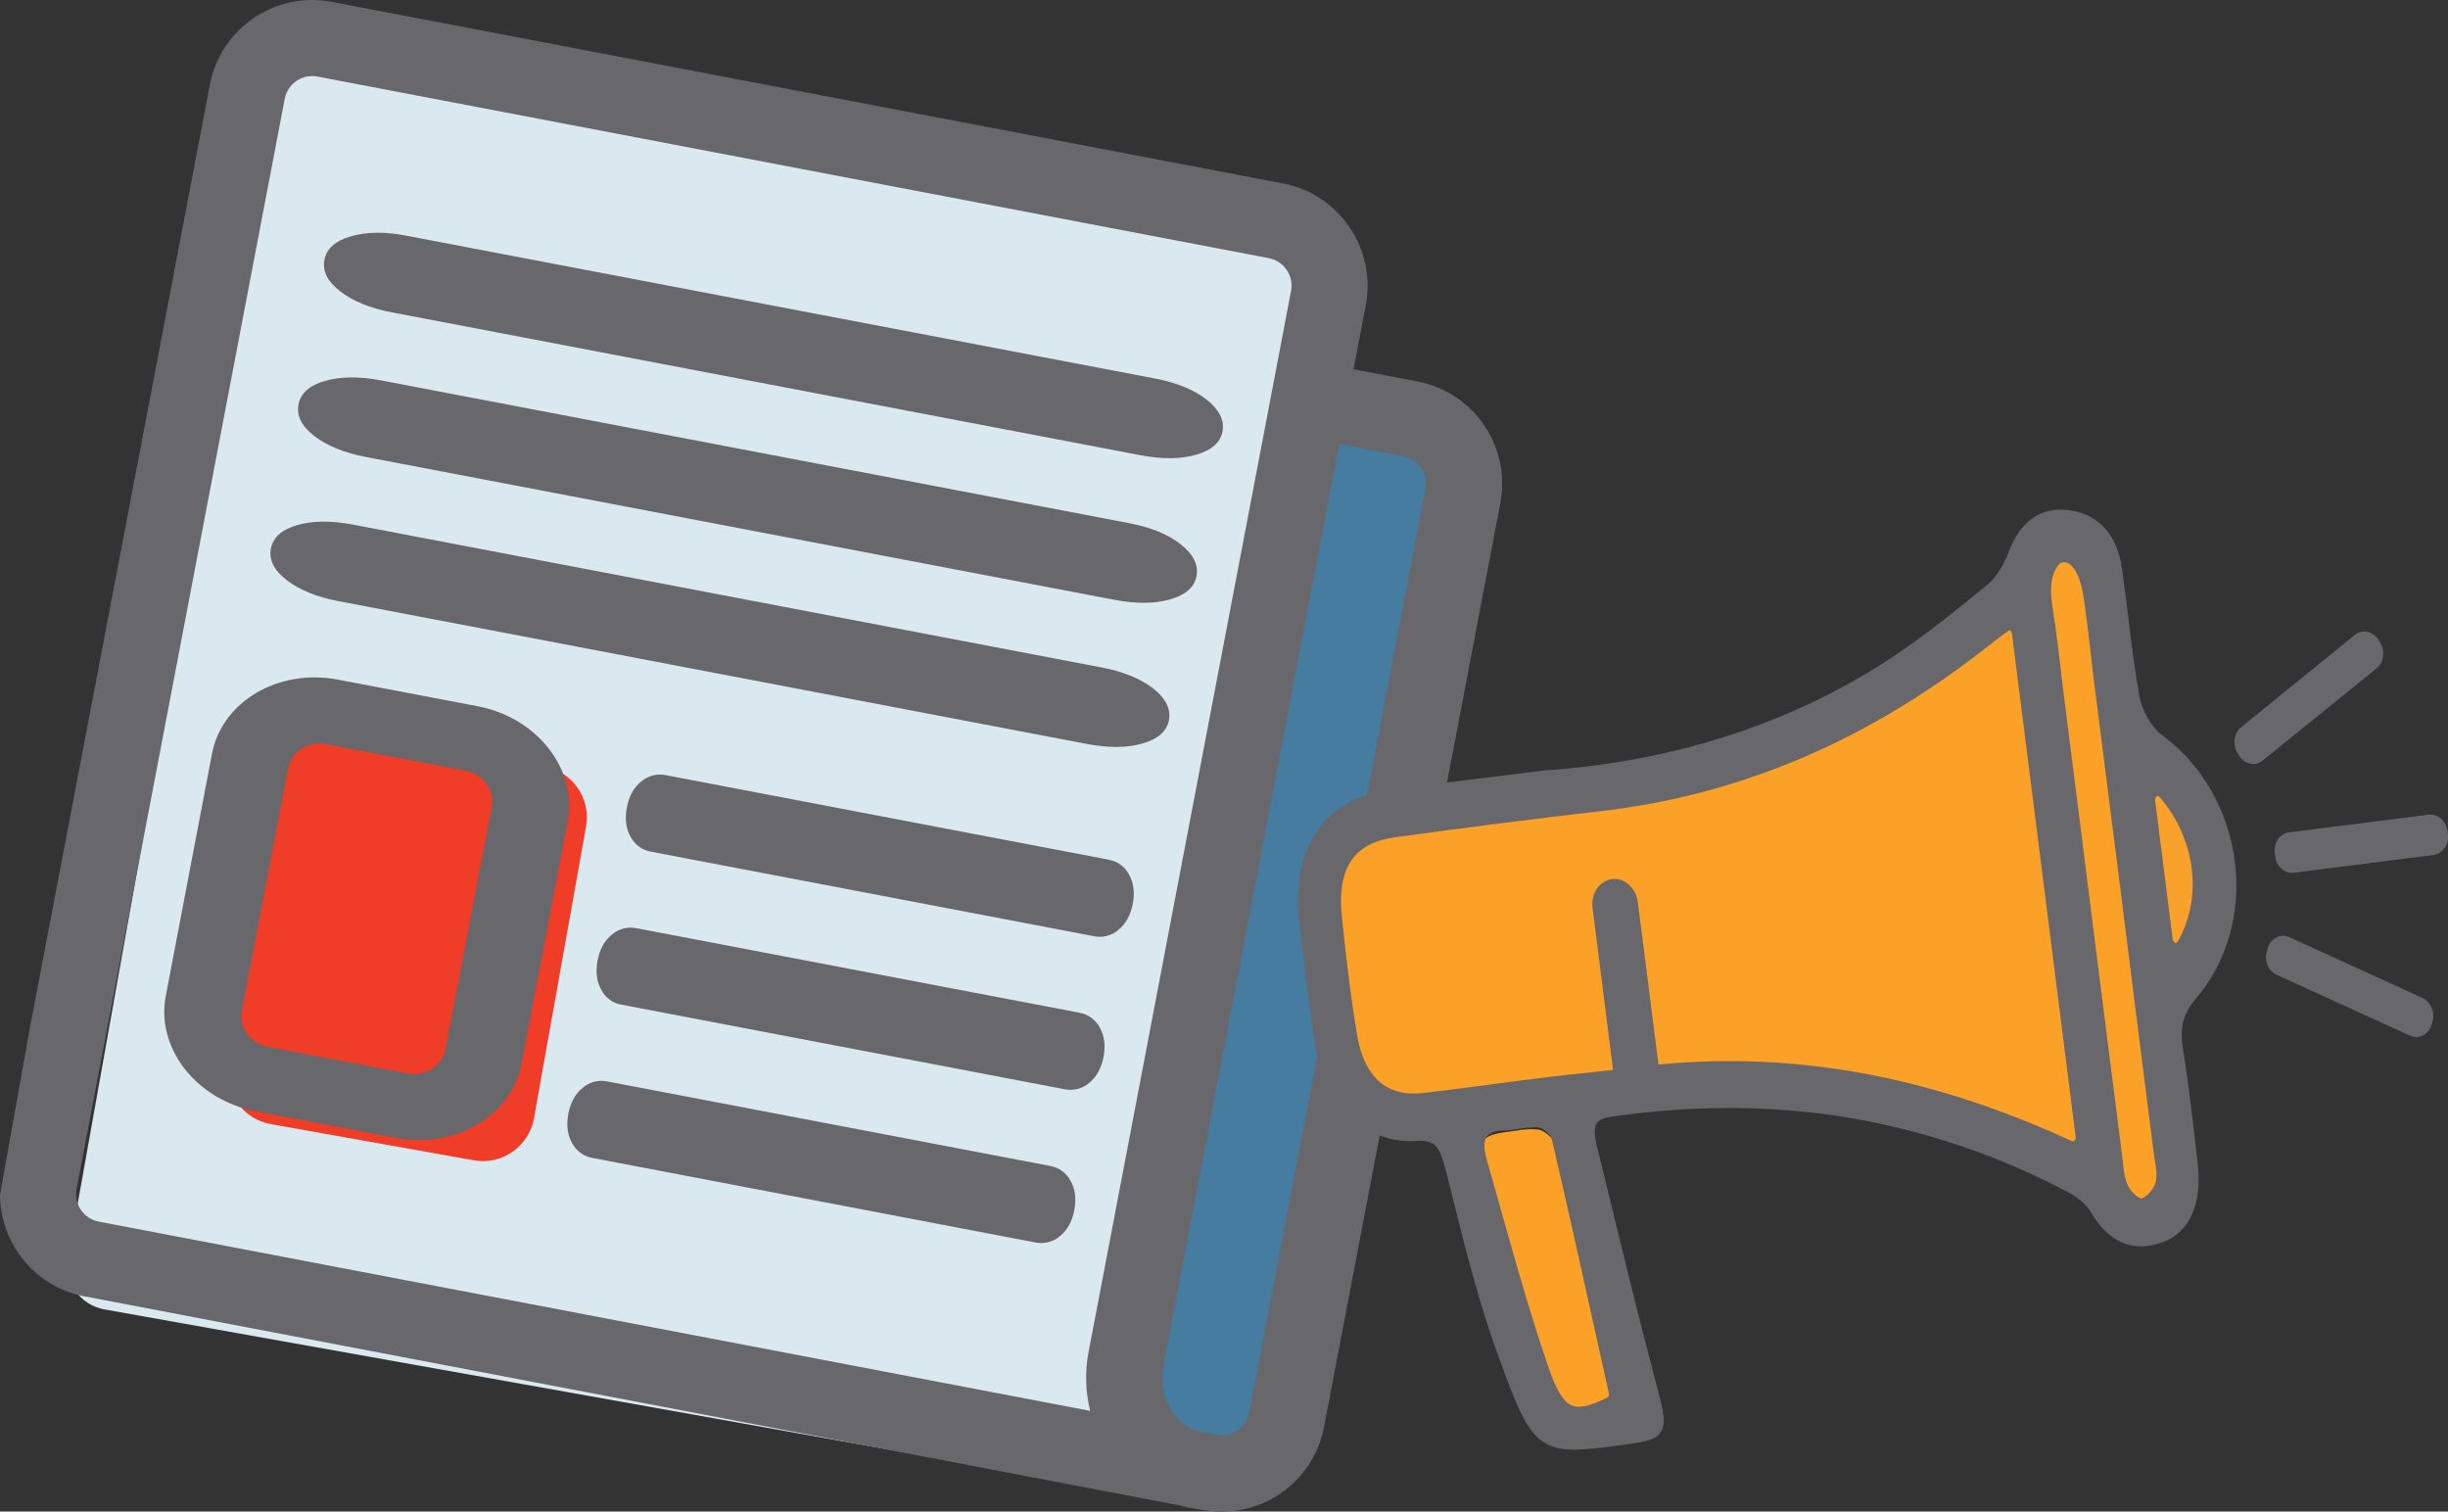
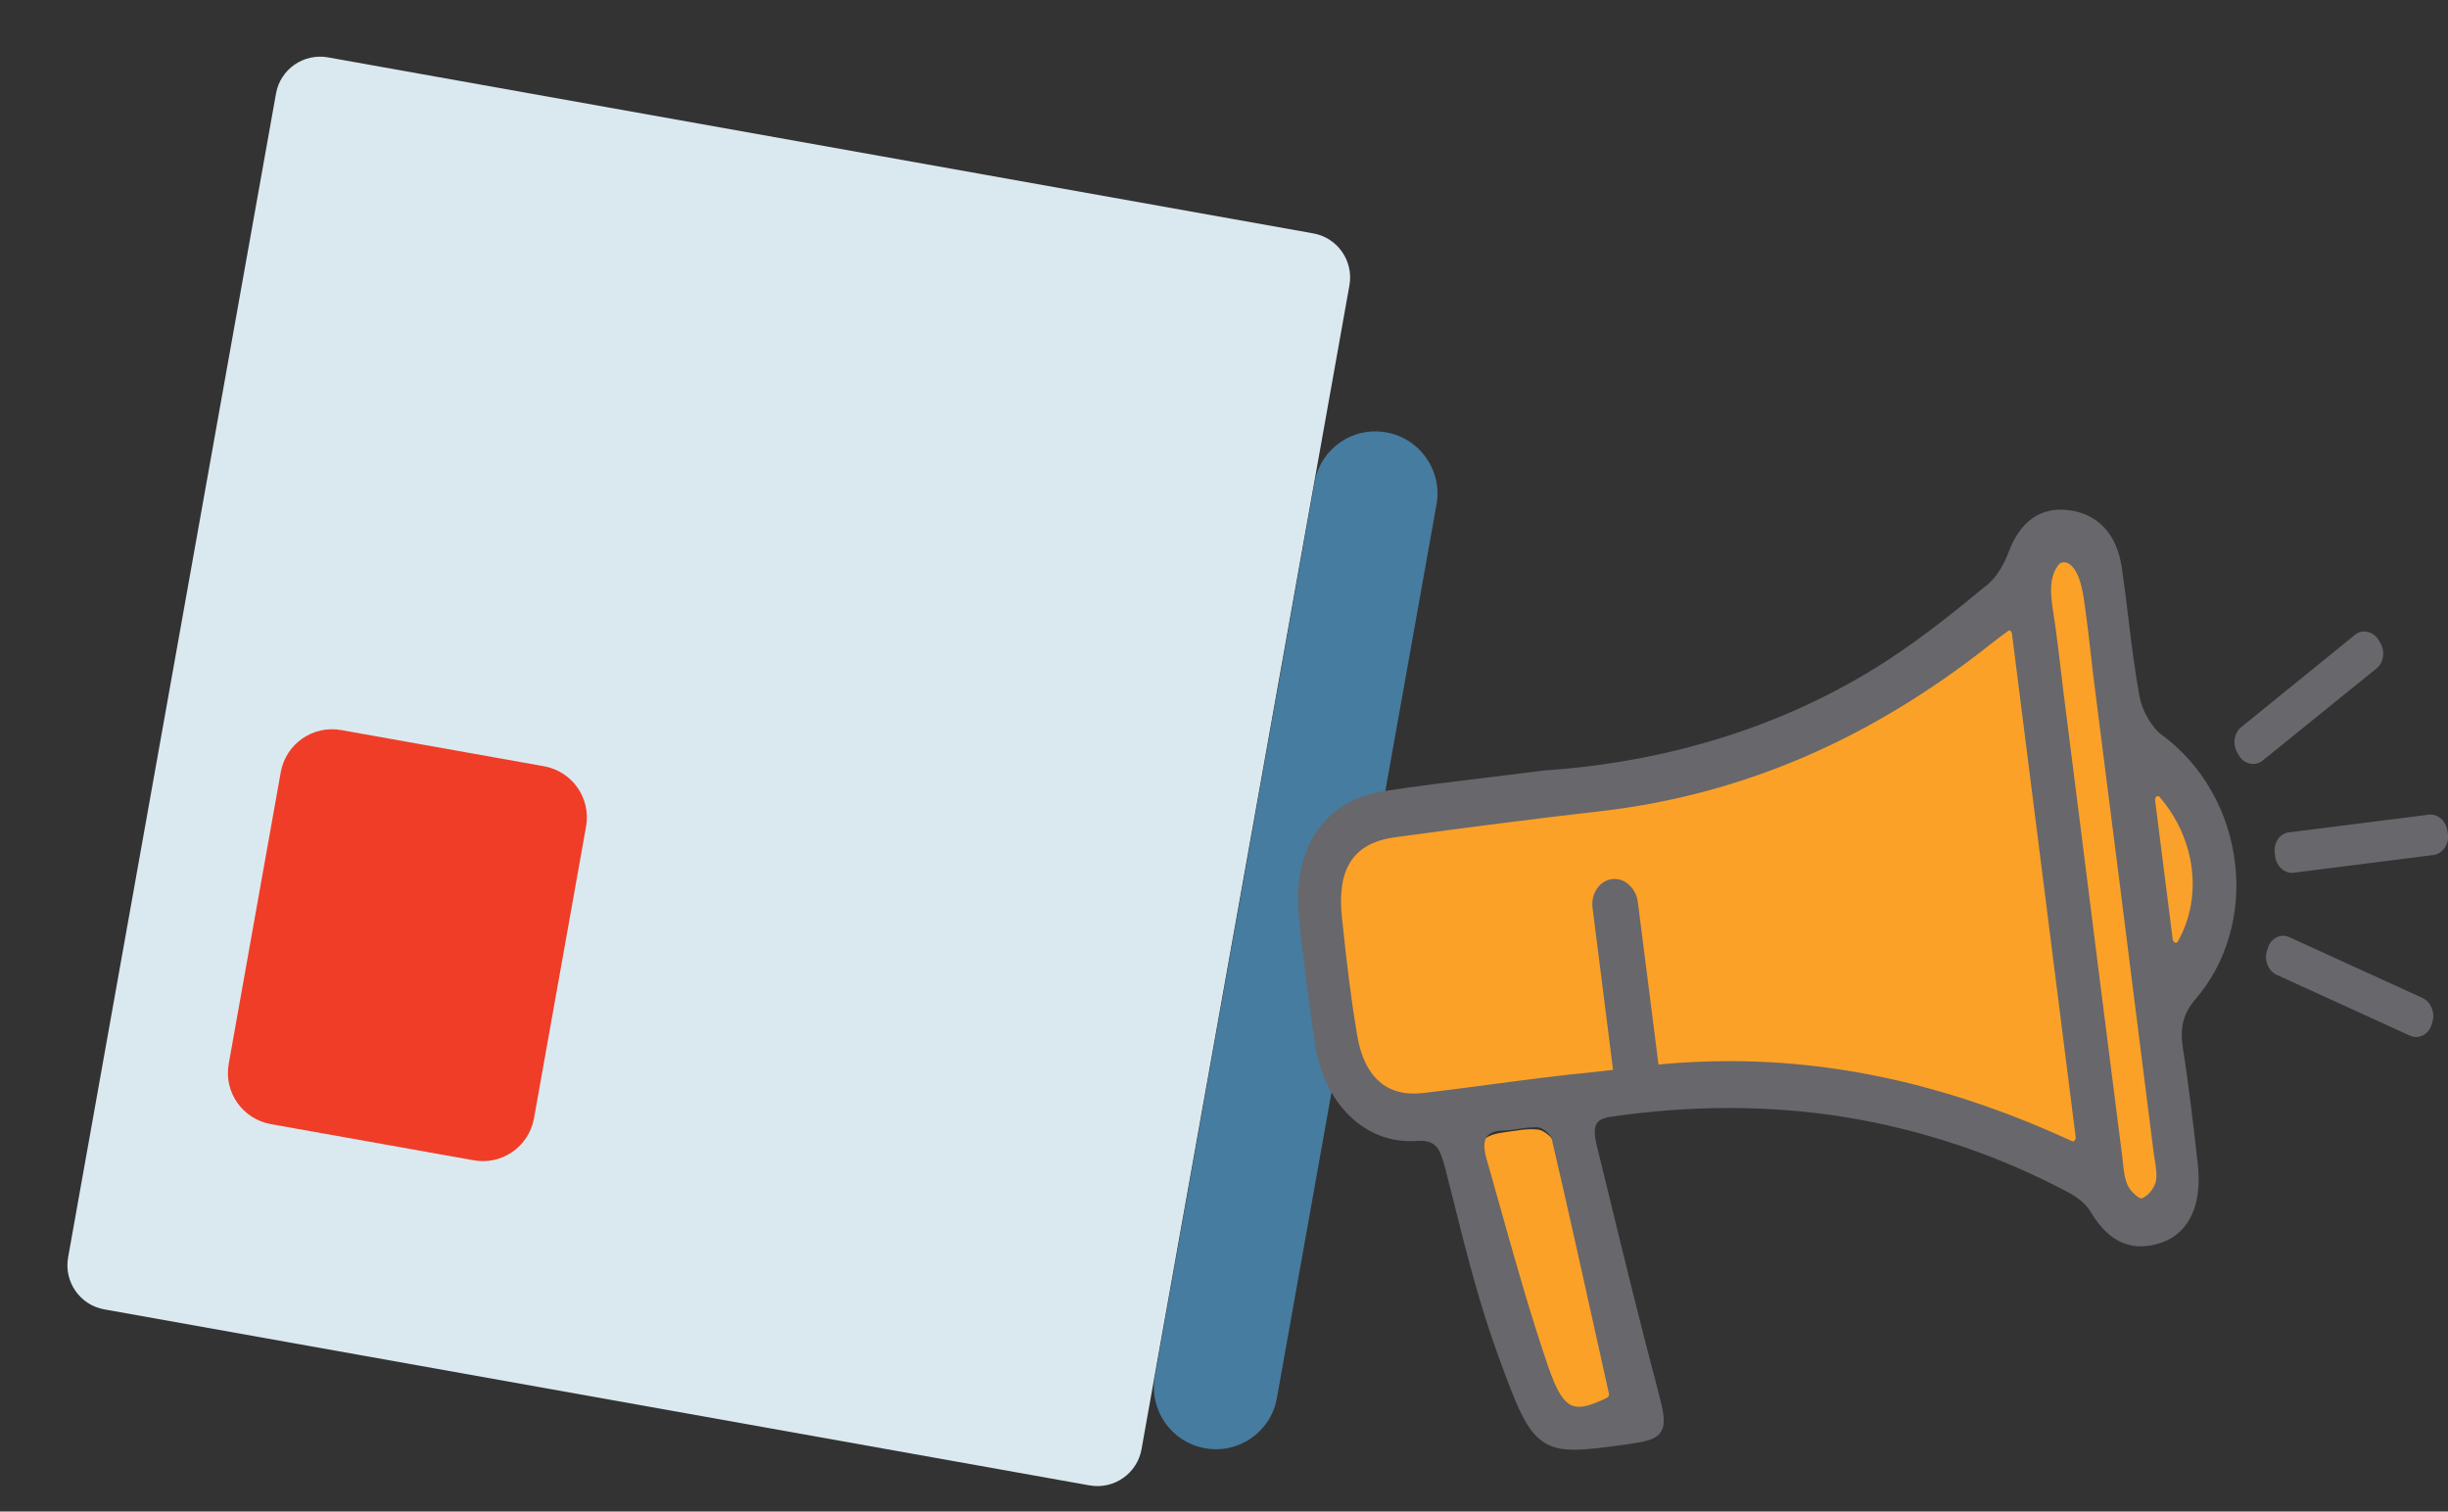
<svg xmlns="http://www.w3.org/2000/svg" xmlns:xlink="http://www.w3.org/1999/xlink" version="1.1" id="Layer_1" x="0px" y="0px" viewBox="0 0 1481.2 914.5" style="enable-background:new 0 0 1481.2 914.5;" xml:space="preserve">
  <rect x="0" y="0" width="1481.2" height="914.5" fill="#333333" stroke="none" />
  <style type="text/css">
	.st0{fill:#DAE9EF;}
	.st1{fill:#EF3D28;}
	.st2{fill:#467C9F;}
	.st3{clip-path:url(#SVGID_2_);}
	.st4{clip-path:url(#SVGID_4_);}
	.st5{fill:#68676B;}
	.st6{fill:#FFFFFF;}
	.st7{fill:#FBA128;}
	.st8{fill:#F9A12A;}
</style>
  <g id="Layer_2_1_">
    <g id="Layer_1-2">
      <path class="st0" d="M198.4,34.7l596.2,106.5c14.7,2.6,24.5,16.7,21.9,31.4L690.7,876.8c-2.6,14.7-16.7,24.5-31.4,21.9L63.1,792.2    c-14.7-2.6-24.5-16.7-21.9-31.4L167,56.6C169.6,41.9,183.7,32.1,198.4,34.7z" />
      <path class="st1" d="M206.4,441.7l122.8,21.9c17.1,3.1,28.5,19.4,25.4,36.5l-31.5,176.5c-3.1,17.1-19.4,28.5-36.5,25.4    l-122.8-21.9c-17.1-3.1-28.5-19.4-25.4-36.5l31.5-176.5C173,450,189.3,438.7,206.4,441.7z" />
      <path class="st2" d="M838.8,261.6L838.8,261.6c20.4,3.6,34,23.1,30.4,43.5l-96.6,540.8c-3.6,20.4-23.1,34-43.5,30.3l0,0    c-20.4-3.6-34-23.1-30.3-43.5l96.6-540.8C798.9,271.5,818.4,257.9,838.8,261.6z" />
      <g id="News">
        <g>
          <defs>
            <rect id="SVGID_1_" x="61.3" y="46.7" transform="matrix(0.176 -0.984 0.984 0.176 -68.165 838.858)" width="811.3" height="826.9" />
          </defs>
          <clipPath id="SVGID_2_">
            <use xlink:href="#SVGID_1_" style="overflow:visible;" />
          </clipPath>
          <g class="st3">
            <g>
              <defs>
-                 <rect id="SVGID_3_" x="61.3" y="46.7" transform="matrix(0.176 -0.984 0.984 0.176 -68.166 838.869)" width="811.3" height="826.9" />
-               </defs>
+                 </defs>
              <clipPath id="SVGID_4_">
                <use xlink:href="#SVGID_3_" style="overflow:visible;" />
              </clipPath>
              <g class="st4">
                <path class="st5" d="M857.8,230.8l-38.8-7.4l7.4-38.8c6.4-34.1-15.9-67-50-73.6L200.6,1.1c-34.1-6.4-67,15.9-73.6,50         L1.1,710.8c-6.4,34.1,15.9,67,50,73.5l662.6,126.5c1.7,0.5,3.4,1,5.2,1.3l8.6,1.4c34.1,6.4,67-15.9,73.6-50l106.7-559         C914.3,270.3,891.9,237.4,857.8,230.8 M724.2,865.9c-14.8-4.9-23.5-21.9-20.3-39.6l106.4-557.7l38.8,7.4         c9.1,1.8,15.1,10.6,13.4,19.7l-106.7,559c-1.8,9.1-10.6,15.1-19.7,13.4L724.2,865.9z M659.6,853.6L59.7,739.1         c-9.1-1.8-15.1-10.6-13.4-19.7L172.3,59.7c1.8-9.1,10.6-15.1,19.7-13.4l575.8,109.9c9.1,1.8,15.1,10.6,13.4,19.7L658.6,818.3         C656.4,830,656.8,842,659.6,853.6" />
                <path class="st5" d="M289.1,427.3l-84.6-16.1c-36-6.9-70.1,13.2-76.2,44.7l-28,146.7c-6,31.5,18.4,62.8,54.4,69.7l84.6,16.1         c36,6.9,70.2-13.2,76.2-44.7l28-146.7C349.5,465.5,325.1,434.2,289.1,427.3 M297.5,488.2l-28,146.7         c-2,10.1-12.2,16.6-22.8,14.6l-84.6-16.1c-10.6-2-17.7-11.9-15.8-21.9l28-146.7c1.9-10.1,12.2-16.6,22.8-14.6l84.6,16.1         C292.4,468.3,299.4,478.2,297.5,488.2" />
                <path class="st5" d="M381.5,506.2c-2.8-5-3.5-10.9-2.2-17.7s4.1-12,8.6-15.6c4.1-3.6,9.7-5,15-3.9l267.8,51.1         c5.4,0.9,10,4.3,12.5,9.1c2.8,5.1,3.5,11,2.2,17.7s-4.2,12-8.6,15.6c-4.1,3.6-9.7,5.1-15,3.9L394,515.3         C388.6,514.4,384,511,381.5,506.2" />
                <path class="st5" d="M363.8,598.8c-2.8-5-3.5-10.9-2.2-17.7s4.1-12,8.6-15.6c4.1-3.6,9.7-5,15-3.9L653,612.7         c5.4,0.9,10,4.3,12.5,9.1c2.8,5.1,3.5,11,2.2,17.7s-4.2,12-8.6,15.6c-4.1,3.6-9.7,5-15,3.9l-267.8-51.1         C370.9,607.1,366.3,603.7,363.8,598.8" />
                <path class="st5" d="M346.1,691.5c-2.8-5-3.5-10.9-2.2-17.7s4.1-12,8.6-15.6c4.1-3.6,9.7-5,15-3.9l267.8,51.1         c5.4,0.9,10,4.3,12.5,9.1c2.8,5,3.5,11,2.2,17.7s-4.1,12-8.6,15.6c-4.1,3.6-9.7,5-15,3.9l-267.8-51.1         C353.2,699.7,348.6,696.3,346.1,691.5" />
                <path class="st5" d="M213.6,317.4l452.8,86.4c13.2,2.5,23.7,6.8,31.3,12.7s10.8,12.3,9.6,19.1s-6.6,11.5-15.9,14.2         s-20.6,2.8-33.8,0.3l-452.8-86.4c-13.2-2.5-23.6-6.8-31.3-12.7s-10.9-12.3-9.6-19.1s6.6-11.5,15.9-14.2         S200.4,314.9,213.6,317.4" />
                <path class="st5" d="M230.3,230.1l452.8,86.4c13.2,2.5,23.7,6.8,31.3,12.8s10.8,12.3,9.6,19.1s-6.6,11.5-15.9,14.2         s-20.6,2.8-33.8,0.3l-452.8-86.4c-13.2-2.5-23.6-6.8-31.3-12.7s-10.9-12.3-9.6-19.1s6.6-11.5,15.9-14.2         S217.1,227.6,230.3,230.1" />
                <path class="st5" d="M245.9,142.6L698.8,229c13.2,2.5,23.7,6.8,31.3,12.8s10.8,12.3,9.6,19.1s-6.6,11.5-15.9,14.2         s-20.6,2.8-33.8,0.3l-452.8-86.4c-13.2-2.5-23.6-6.8-31.3-12.7s-10.9-12.3-9.6-19.1s6.6-11.5,15.9-14.2         S232.7,140,245.9,142.6" />
              </g>
            </g>
          </g>
        </g>
      </g>
      <g id="J4JWyJ.tif">
        <path class="st6" d="M967.9,545c-0.2,0-0.4-0.1-0.6-0.2c0.3,4.3,1,8.5,1.9,12.7C968.5,553.4,968.1,549.2,967.9,545z" />
        <path class="st7" d="M999.8,648.4c89.7-8.9,176.3,18.1,261.2,57.9l-41.4-327c-2.5-0.1-4-0.7-4.8-0.1c-4.2,2.8-8.2,5.9-12.2,9     c-71.1,55.9-149.6,90.5-236.7,100.6c-42.3,4.9-84.6,10.3-126.8,16.1c-26.5,3.7-37.7,20.1-34.6,50.7c2.5,24.1,5.3,48.3,9.4,72.2     c4.5,26.6,19.4,40,42.6,37.3c35-4.1,70.4-8.8,105.4-12.2L999.8,648.4z" />
-         <path class="st7" d="M1288.7,528.8c7.3,57.4,14.5,114.8,21.8,172.2c0.8,6.5,2.9,13.7,0.9,19.5c-1.7,5.1-7.6,10.8-12.6,12.1     c-3.5,0.9-10.5-4.5-12.8-8.7c-3-5.5-3.2-12.7-4-19.2c-14.2-111.9-27.3-223.9-42.5-335.7c-1.2-9-1.4-17.6,1.3-25.5     c2-6,8.4-9.3,14.4-7.3c2.4,0.8,4.4,2.3,5.8,4.3c11.7,17,9.6,44.6,12.1,64C1278.3,445.9,1283.5,487.3,1288.7,528.8z" />
+         <path class="st7" d="M1288.7,528.8c7.3,57.4,14.5,114.8,21.8,172.2c0.8,6.5,2.9,13.7,0.9,19.5c-1.7,5.1-7.6,10.8-12.6,12.1     c-3.5,0.9-10.5-4.5-12.8-8.7c-3-5.5-3.2-12.7-4-19.2c-14.2-111.9-27.3-223.9-42.5-335.7c-1.2-9-1.4-17.6,1.3-25.5     c2-6,8.4-9.3,14.4-7.3c2.4,0.8,4.4,2.3,5.8,4.3c11.7,17,9.6,44.6,12.1,64C1278.3,445.9,1283.5,487.3,1288.7,528.8" />
        <path class="st7" d="M976.9,834.9c2.5,11.2-3.5,22.2-13.2,24.2c-11.8,2.5-23-9.3-30.2-29.9c-14.2-40.5-25-82.4-37.2-123.7     c-3.8-13,0.2-18.4,12.4-20.2c8.6-1.2,14.6-2.6,21.8-1.9c3.6,0.4,9.3,4.9,10.2,8.6C951.3,737.8,966.6,788.8,976.9,834.9z" />
        <path class="st8" d="M1299.8,471.7c33.4,29.6,39,76.9,13.7,108.5L1299.8,471.7z" />
      </g>
      <path class="st5" d="M1465.8,603.8l-80.6-36.8c-2.4-1.1-5.1-1.1-7.5,0c-2.7,1.3-4.7,3.7-5.5,6.5l-0.6,1.9    c-1.7,5.7,0.9,12.2,6,14.4l80.6,36.8c1.2,0.6,2.5,0.8,3.8,0.8c1.3,0,2.5-0.3,3.7-0.8c2.7-1.3,4.7-3.7,5.5-6.5l0.6-1.9    C1473.5,612.6,1470.8,606.1,1465.8,603.8z" />
      <path class="st5" d="M1440.2,388.9l-1-1.7c-1.5-2.6-4.1-4.4-7-5c-2.6-0.5-5.2,0.2-7.3,1.9L1356,440c-4.3,3.5-5.3,10.4-2.2,15.5    l1,1.7c1.5,2.6,4.1,4.4,7,4.9c0.5,0.1,1,0.1,1.6,0.1c2.1,0,4.1-0.7,5.7-2.1l68.9-55.7C1442.3,400.9,1443.3,394,1440.2,388.9z" />
      <path class="st5" d="M1481.2,504.9l-0.3-2c-0.8-6.2-5.9-10.7-11.4-10l-84.6,10.7c-5.5,0.7-9.3,6.3-8.5,12.5l0.2,2    c0.7,5.8,5.2,10,10.2,10c0.4,0,0.8,0,1.1-0.1l84.5-10.7c2.8-0.4,5.2-2,6.7-4.3C1480.9,510.6,1481.5,507.7,1481.2,504.9z" />
      <path class="st5" d="M1352.4,522.7c-3.6-31.6-19.8-60.1-44.4-78.1c-5.9-4.3-11.8-14.4-13.4-22.9c-2.9-15.8-4.9-32-6.8-47.7    c-1.2-10.1-2.5-20.5-4-30.7c-3-20.3-14.5-32.6-32.6-34.7c-16.4-1.9-28.7,6.7-35.6,24.8c-3.4,9-7.9,16-12.7,20    c-18.7,15.4-38.7,31.6-60.1,45.6c-74.9,49-154.4,63.6-208,67.1h-0.1c-13.2,1.7-24.9,3.1-36.3,4.5c-22.4,2.7-41.8,5.1-60.8,8    c-36.7,5.5-56.5,35.5-51.5,78.2c2.6,22.6,5.7,48.8,9.5,74.5c5.3,35.3,28.7,59.1,57.6,59.1c1.2,0,2.3,0,3.5-0.1    c12.2-0.8,14.5,3.9,18,17.5l3.8,15c8.1,32.5,16.5,66.1,28.1,97.7c11,30.2,16.8,45,27.2,51.9c5.1,3.4,10.9,4.7,18.7,4.7    c8.2,0,18.5-1.4,32.3-3.3l1.1-0.2c10.4-1.4,16.2-2.9,19-7.2c3.4-5.1,1.5-12.9-2-26.2c-9.8-36.9-19.1-74.8-28-111.3    c-2.9-11.9-5.8-23.7-8.7-35.6c-1.7-7-1.7-11.1,0-13.7c1.4-2,4-3.3,8.2-3.9c48.6-7.1,96-7.1,140.9,0c47.8,7.7,94,23.2,136.7,46    c5.8,3.1,10.7,7.4,13.3,12c10.9,18.3,25.4,24.3,43.1,17.9c16.3-5.9,24.1-23,21.4-47v-0.2c-2.6-23-5.3-46.8-9-70.1    c-2-12.8,0.2-21.1,7.7-29.9C1347.2,582.7,1355.9,552.9,1352.4,522.7z M1317.8,569.5c-0.2,0.6-0.9,1-1.5,0.9    c-1-0.3-1.7-1.2-1.7-2.3l-10.6-83.7c-0.2-1,0.2-2.1,1.1-2.7c0.2-0.1,0.3-0.1,0.5-0.1c0.5,0,0.9,0.3,1.2,0.7    C1328.6,507.7,1332.9,542.7,1317.8,569.5L1317.8,569.5z M1284.5,703.4c-0.1-1.2-0.3-2.5-0.4-3.7l-4.4-34.5    c-7-54.8-13.9-109.7-20.8-164.5l-10.4-82.2c-0.6-5-1.2-10.1-1.8-15.1c-1-8.3-2-17-3.2-25.4c-0.2-1.7-0.5-3.5-0.8-5.3    c-1.8-11.5-3.7-23.3,3.3-31.5c0.7-0.6,1.6-0.9,2.6-1h0.3c5.2,0,8.4,7.8,9.2,10.2c1.8,5,2.6,10.5,3.3,15.8c0.1,0.9,0.3,1.9,0.4,2.8    c1.1,7.8,2,15.7,2.9,23.4c0.6,5.2,1.2,10.5,1.8,15.8c3.6,28.7,7.3,57.3,10.9,85.9l4.5,35.2l7.2,57.2c4.7,36.9,9.3,73.8,14,110.8    c0.2,1.5,0.4,3.1,0.7,4.6c0.8,4.8,1.5,9.7,0.5,13.4c-1.1,4.2-5.3,8.9-8.6,9.8h0c-1.4,0-6.1-3.6-8-7.4    C1285.6,713.7,1285,708.4,1284.5,703.4z M975.3,531.9c-7.6,1-12.8,8.8-11.7,17.4l12.4,98l-11.4,1.3c-20.9,2-42.1,4.8-62.5,7.5    c-13.4,1.8-27.3,3.6-41,5.2c-21.8,2.6-35.6-9.5-39.9-34.7c-3.5-20.6-6.3-42.9-9.3-72.1s7.2-44.5,32-47.9    c43-5.9,85.2-11.3,125.2-15.9c42.6-4.9,84.2-16.1,123.5-33.1c38.4-16.6,75.9-39.4,111.5-67.6c4.5-3.6,8.2-6.3,11.6-8.7    c1,0.3,1.7,1.3,1.7,2.3l38.5,304.2c0.2,0.9-0.2,1.9-0.9,2.5c-0.4,0.3-0.9,0.3-1.3,0.1c-70.3-32.4-138.4-48.4-207.2-48.4    c-13.3,0-26.7,0.6-40.2,1.8l-2.8,0.3L991,545.8c-0.5-4-2.3-7.7-5.3-10.4C983,532.7,979.1,531.4,975.3,531.9z M972.5,845.6    c-10.6,5.2-16.8,6.6-21.3,4.8c-5.2-2.1-9.3-8.8-14.3-23.2c-10.2-29.7-19-60.6-27.4-90.5c-3.3-11.6-6.6-23.6-10-35.4    c-1.8-6.4-1.8-11,0.2-13.7c1.7-2.3,5-3.5,9.8-3.6c3.2-0.1,6.3-0.5,9.5-1c3.1-0.6,6.2-0.9,9.3-1c0.9,0,1.8,0,2.6,0.1    c2.5,0.3,7.4,4.1,8,6.9c9.8,42.1,19.3,85.1,28.5,126.6c2,9,4,18,6,27.1C973.8,843.8,973.4,845,972.5,845.6z" />
    </g>
  </g>
</svg>